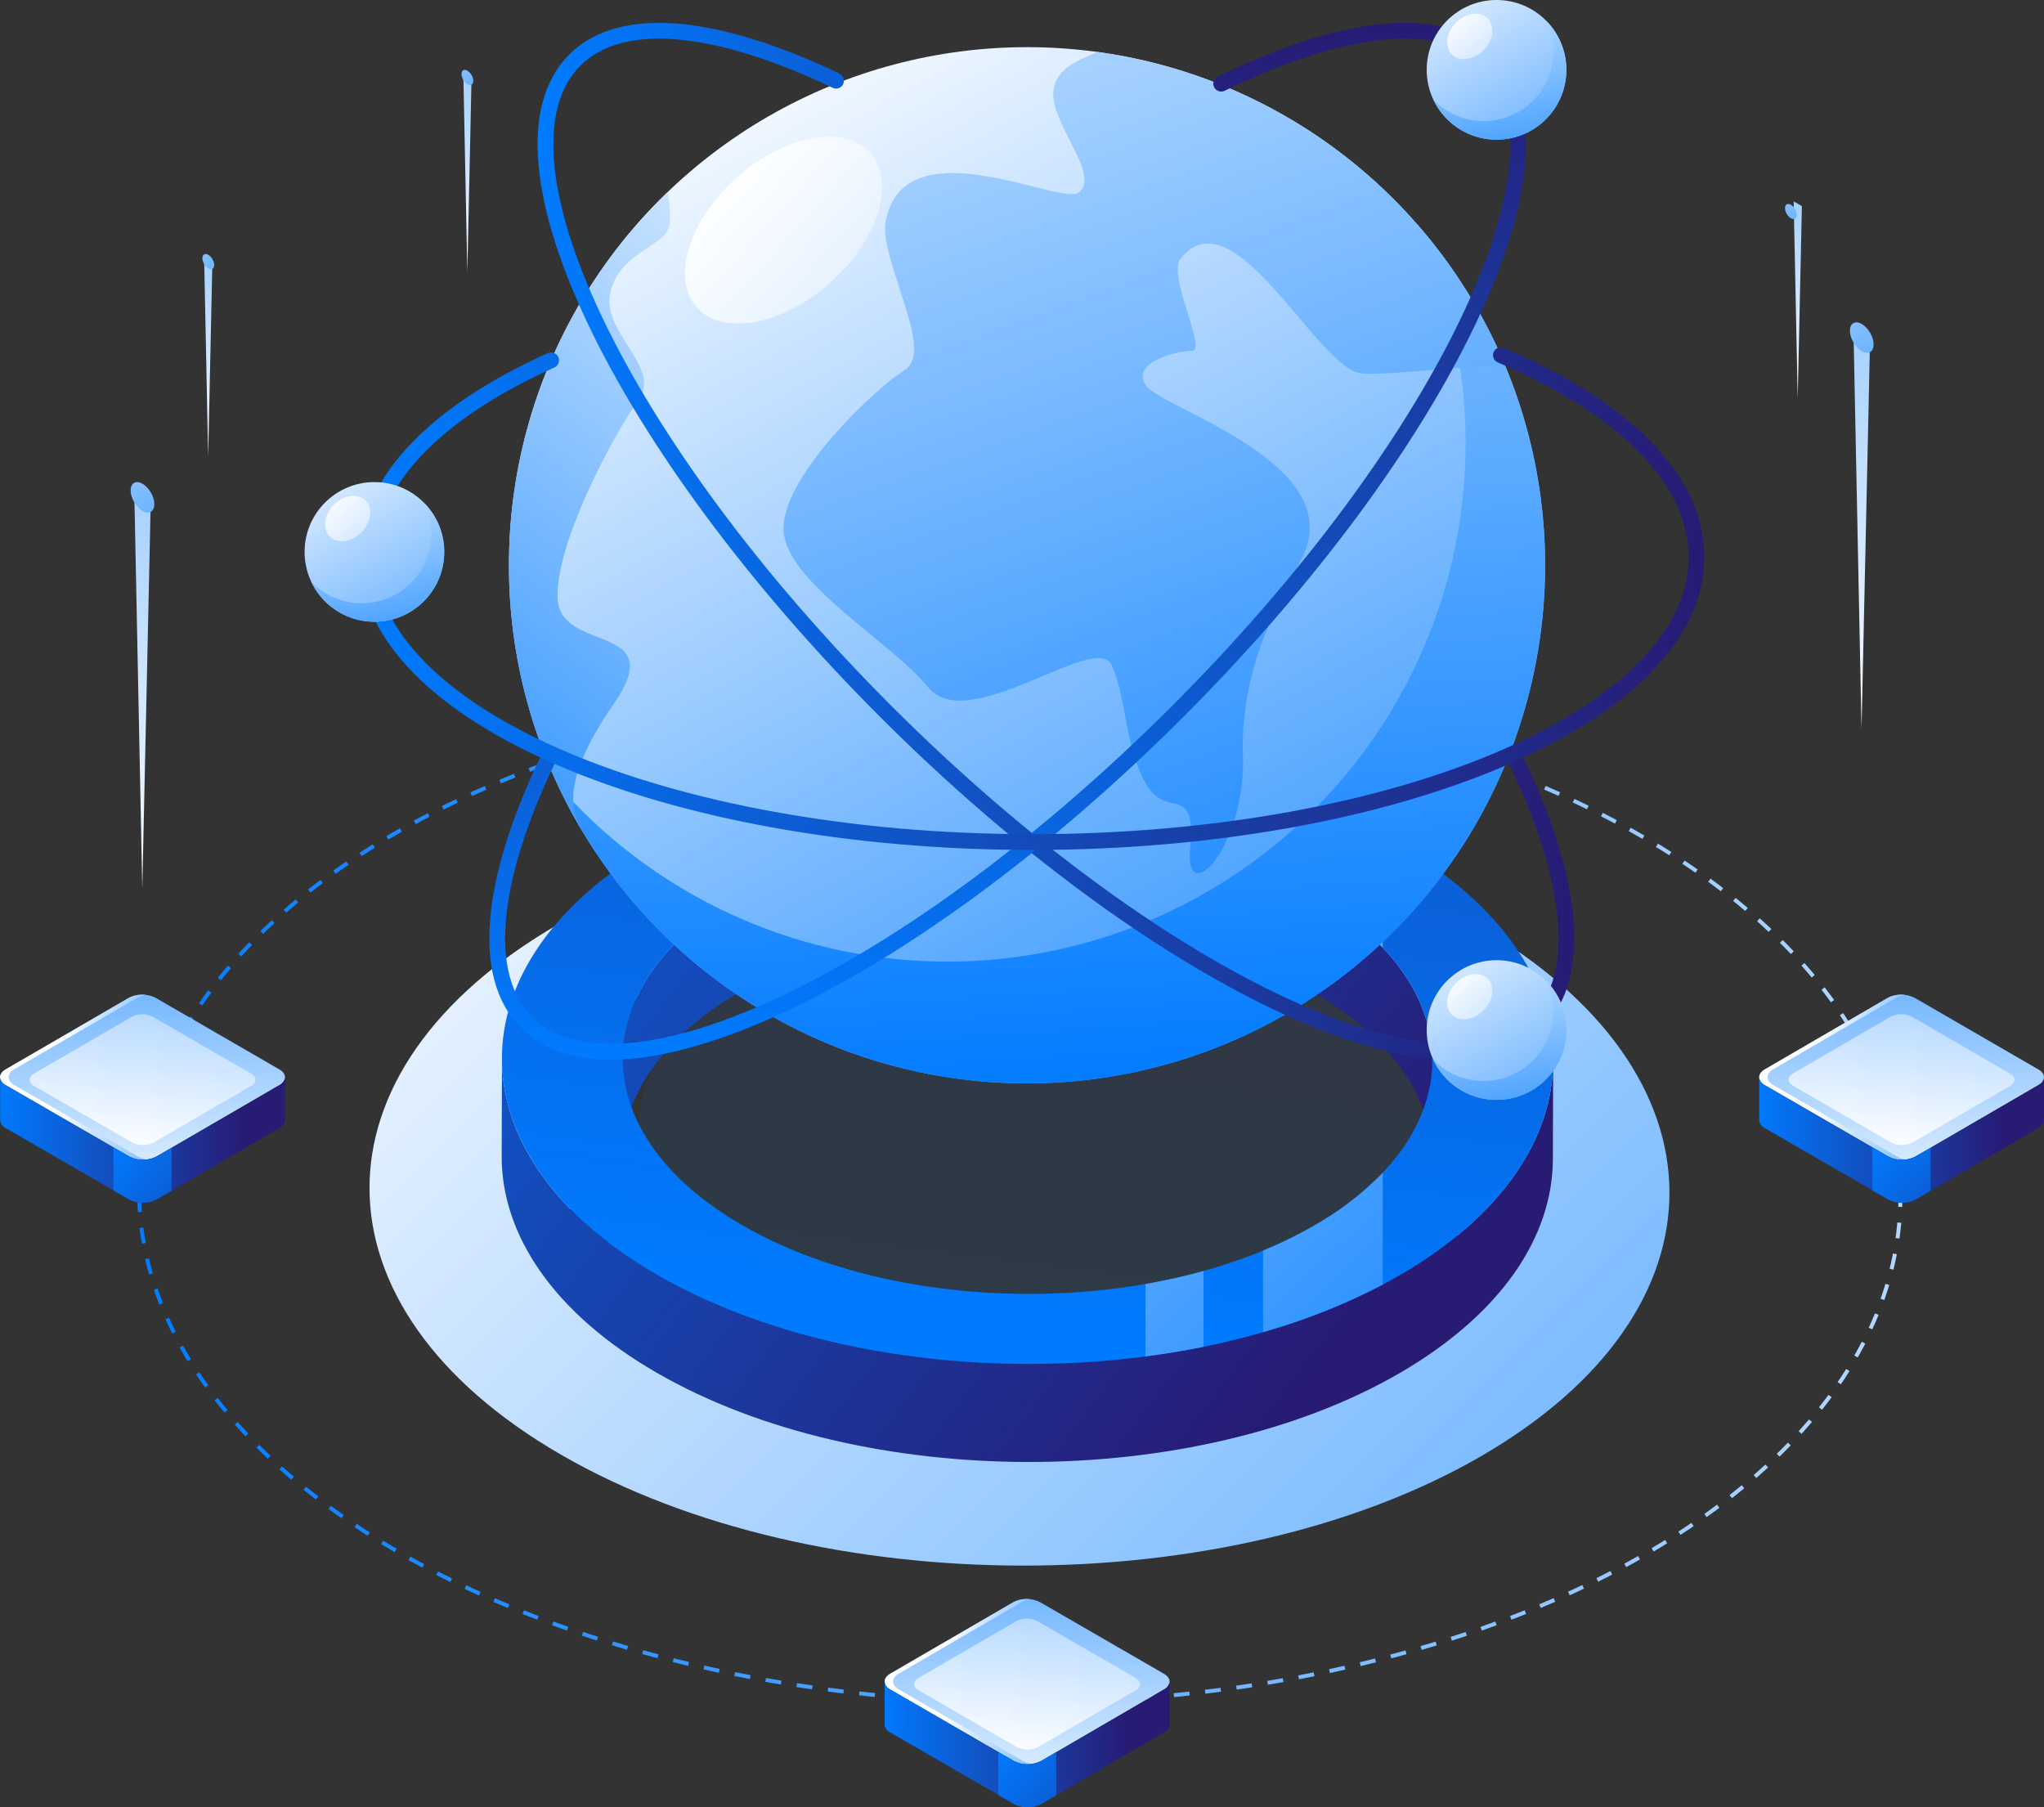
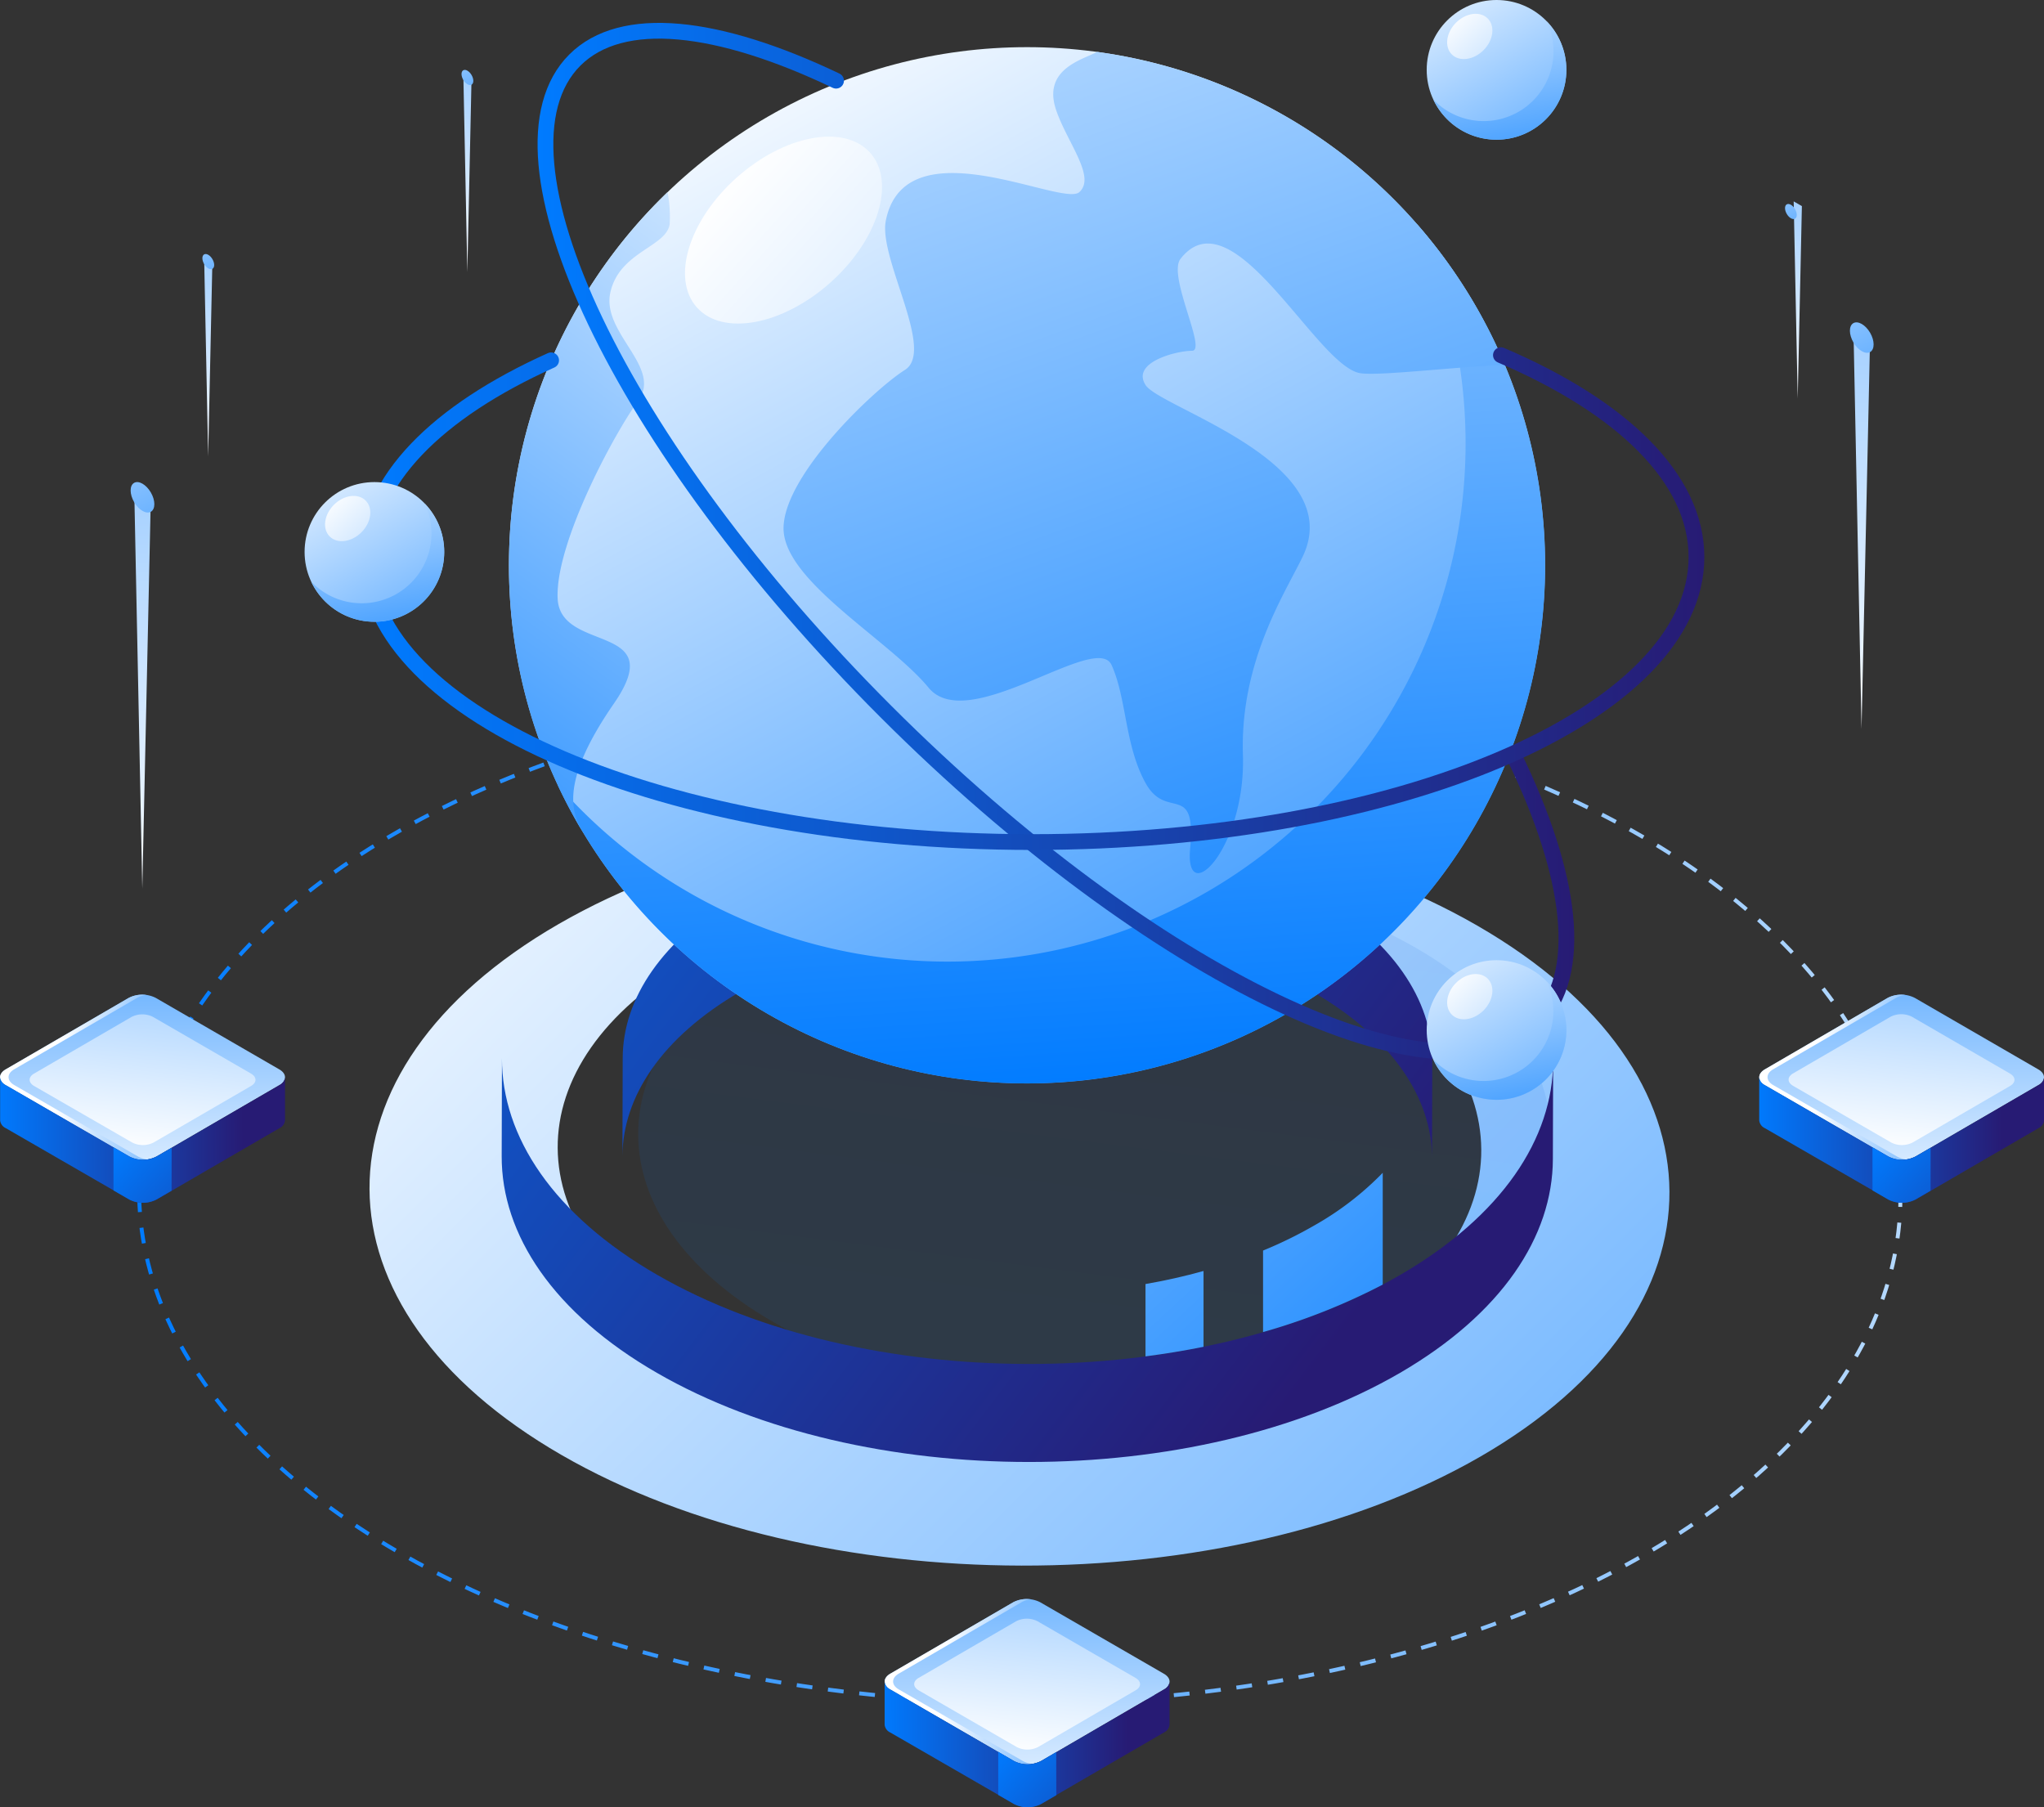
<svg xmlns="http://www.w3.org/2000/svg" xmlns:xlink="http://www.w3.org/1999/xlink" viewBox="0 0 518.86 458.71">
  <rect x="0" y="0" width="518.86" height="458.71" fill="#333333" stroke="none" />
  <defs>
    <style>
      .cls-1 {
        fill: url(#linear-gradient);
      }

      .cls-17, .cls-18, .cls-19, .cls-2 {
        fill: none;
      }

      .cls-2 {
        stroke-miterlimit: 10;
        stroke-dasharray: 4;
        stroke: url(#linear-gradient-2);
      }

      .cls-3 {
        opacity: 0.1;
      }

      .cls-4 {
        fill: url(#linear-gradient-3);
      }

      .cls-5 {
        fill: url(#linear-gradient-4);
      }

      .cls-6 {
        fill: url(#linear-gradient-5);
      }

      .cls-7 {
        fill: url(#linear-gradient-6);
      }

      .cls-8 {
        fill: url(#linear-gradient-7);
      }

      .cls-9 {
        fill: url(#linear-gradient-8);
      }

      .cls-10 {
        fill: url(#linear-gradient-9);
      }

      .cls-11 {
        fill: url(#linear-gradient-10);
      }

      .cls-12 {
        fill: url(#linear-gradient-11);
      }

      .cls-13 {
        fill: url(#linear-gradient-12);
      }

      .cls-14 {
        fill: url(#linear-gradient-13);
      }

      .cls-15 {
        fill: url(#linear-gradient-14);
      }

      .cls-16 {
        fill: url(#linear-gradient-15);
      }

      .cls-17, .cls-18, .cls-19 {
        stroke-linecap: round;
        stroke-linejoin: round;
        stroke-width: 4px;
      }

      .cls-17 {
        stroke: url(#linear-gradient-16);
      }

      .cls-18 {
        stroke: url(#linear-gradient-17);
      }

      .cls-19 {
        stroke: url(#linear-gradient-18);
      }

      .cls-20 {
        fill: url(#linear-gradient-19);
      }

      .cls-21 {
        fill: url(#linear-gradient-20);
      }

      .cls-22 {
        fill: url(#linear-gradient-21);
      }

      .cls-23 {
        fill: url(#linear-gradient-22);
      }

      .cls-24 {
        fill: url(#linear-gradient-23);
      }

      .cls-25 {
        fill: url(#linear-gradient-24);
      }

      .cls-26 {
        fill: url(#linear-gradient-25);
      }

      .cls-27 {
        fill: url(#linear-gradient-26);
      }

      .cls-28 {
        fill: url(#linear-gradient-27);
      }

      .cls-29 {
        isolation: isolate;
      }

      .cls-30 {
        fill: url(#linear-gradient-28);
      }

      .cls-31 {
        fill: url(#linear-gradient-30);
      }

      .cls-32 {
        fill: url(#linear-gradient-31);
      }

      .cls-33 {
        fill: url(#linear-gradient-32);
      }

      .cls-34 {
        fill: url(#linear-gradient-33);
      }

      .cls-35 {
        fill: url(#linear-gradient-34);
      }

      .cls-36 {
        fill: url(#linear-gradient-36);
      }

      .cls-37 {
        fill: url(#linear-gradient-37);
      }

      .cls-38 {
        fill: url(#linear-gradient-38);
      }

      .cls-39 {
        fill: url(#linear-gradient-39);
      }

      .cls-40 {
        fill: url(#linear-gradient-40);
      }

      .cls-41 {
        fill: url(#linear-gradient-42);
      }

      .cls-42 {
        fill: url(#linear-gradient-43);
      }

      .cls-43 {
        fill: url(#linear-gradient-44);
      }

      .cls-44 {
        fill: url(#linear-gradient-45);
      }

      .cls-45 {
        fill: url(#linear-gradient-46);
      }

      .cls-46 {
        fill: url(#linear-gradient-47);
      }

      .cls-47 {
        fill: url(#linear-gradient-48);
      }

      .cls-48 {
        fill: url(#linear-gradient-49);
      }

      .cls-49 {
        fill: url(#linear-gradient-50);
      }

      .cls-50 {
        fill: url(#linear-gradient-51);
      }

      .cls-51 {
        fill: url(#linear-gradient-52);
      }

      .cls-52 {
        fill: url(#linear-gradient-53);
      }

      .cls-53 {
        fill: url(#linear-gradient-54);
      }

      .cls-54 {
        fill: url(#linear-gradient-55);
      }
    </style>
    <linearGradient id="linear-gradient" x1="591.83" y1="635.19" x2="109.36" y2="152.72" gradientUnits="userSpaceOnUse">
      <stop offset="0" stop-color="#007bff" />
      <stop offset="1" stop-color="#fff" />
    </linearGradient>
    <linearGradient id="linear-gradient-2" x1="34.82" y1="303.08" x2="482.92" y2="303.08" gradientTransform="translate(560.54 42.57) rotate(89.69)" gradientUnits="userSpaceOnUse">
      <stop offset="0" stop-color="#007bff" />
      <stop offset="1" stop-color="#b5d9ff" />
    </linearGradient>
    <linearGradient id="linear-gradient-3" x1="270.49" y1="345.48" x2="320.85" y2="-48.45" gradientUnits="userSpaceOnUse">
      <stop offset="0" stop-color="#007bff" />
      <stop offset="1" stop-color="#271b74" />
    </linearGradient>
    <linearGradient id="linear-gradient-4" x1="47.4" y1="108.89" x2="343.9" y2="334.49" xlink:href="#linear-gradient-3" />
    <linearGradient id="linear-gradient-5" x1="36.2" y1="123.61" x2="332.7" y2="349.21" xlink:href="#linear-gradient-3" />
    <linearGradient id="linear-gradient-6" x1="252.38" y1="335.07" x2="310.39" y2="-118.7" xlink:href="#linear-gradient-3" />
    <linearGradient id="linear-gradient-7" x1="435.58" y1="350.78" x2="167.84" y2="65.08" xlink:href="#linear-gradient" />
    <linearGradient id="linear-gradient-8" x1="449.51" y1="337.73" x2="181.76" y2="52.03" xlink:href="#linear-gradient" />
    <linearGradient id="linear-gradient-9" x1="398.86" y1="385.2" x2="131.11" y2="99.5" xlink:href="#linear-gradient" />
    <linearGradient id="linear-gradient-10" x1="371.06" y1="411.25" x2="103.31" y2="125.56" xlink:href="#linear-gradient" />
    <linearGradient id="linear-gradient-11" x1="363.03" y1="331.53" x2="186.88" y2="7.8" xlink:href="#linear-gradient" />
    <linearGradient id="linear-gradient-12" x1="485.66" y1="316.01" x2="184.12" y2="45.15" gradientTransform="translate(89.34 -117.56) rotate(41.73)" xlink:href="#linear-gradient" />
    <linearGradient id="linear-gradient-13" x1="274.25" y1="278.21" x2="245.53" y2="-147.51" xlink:href="#linear-gradient" />
    <linearGradient id="linear-gradient-14" x1="76" y1="244.24" x2="234.04" y2="22.69" xlink:href="#linear-gradient" />
    <linearGradient id="linear-gradient-15" x1="349.99" y1="278.16" x2="207.64" y2="-113.55" xlink:href="#linear-gradient" />
    <linearGradient id="linear-gradient-16" x1="136.46" y1="137.39" x2="399.62" y2="137.39" xlink:href="#linear-gradient-3" />
    <linearGradient id="linear-gradient-17" x1="197.29" y1="213.96" x2="460.46" y2="213.96" gradientTransform="translate(41.84 466.26) rotate(-90)" xlink:href="#linear-gradient-3" />
    <linearGradient id="linear-gradient-18" x1="91.25" y1="151.95" x2="432.59" y2="151.95" xlink:href="#linear-gradient-3" />
    <linearGradient id="linear-gradient-19" x1="126.69" y1="196.12" x2="77.3" y2="108.65" xlink:href="#linear-gradient" />
    <linearGradient id="linear-gradient-20" x1="138.95" y1="187.16" x2="83.01" y2="125.86" gradientTransform="translate(118.92 -23.86) rotate(45)" xlink:href="#linear-gradient" />
    <linearGradient id="linear-gradient-21" x1="103.76" y1="181.01" x2="88.29" y2="106.03" xlink:href="#linear-gradient" />
    <linearGradient id="linear-gradient-22" x1="411.52" y1="317.49" x2="362.13" y2="230.01" xlink:href="#linear-gradient" />
    <linearGradient id="linear-gradient-23" x1="423.78" y1="308.52" x2="367.84" y2="247.22" gradientTransform="translate(288.16 -189.72) rotate(45)" xlink:href="#linear-gradient" />
    <linearGradient id="linear-gradient-24" x1="388.6" y1="302.38" x2="373.12" y2="227.4" xlink:href="#linear-gradient" />
    <linearGradient id="linear-gradient-25" x1="411.52" y1="73.76" x2="362.13" y2="-13.72" xlink:href="#linear-gradient" />
    <linearGradient id="linear-gradient-26" x1="423.78" y1="64.79" x2="367.84" y2="3.5" gradientTransform="translate(115.82 -261.11) rotate(45)" xlink:href="#linear-gradient" />
    <linearGradient id="linear-gradient-27" x1="388.6" y1="58.65" x2="373.12" y2="-16.33" xlink:href="#linear-gradient" />
    <linearGradient id="linear-gradient-28" x1="35.54" y1="200.5" x2="36.54" y2="312.71" xlink:href="#linear-gradient" />
    <linearGradient id="linear-gradient-30" x1="64.85" y1="275.26" x2="14.7" y2="272.07" xlink:href="#linear-gradient" />
    <linearGradient id="linear-gradient-31" x1="48.46" y1="165.39" x2="34.11" y2="292.56" xlink:href="#linear-gradient" />
    <linearGradient id="linear-gradient-32" x1="-1.13" y1="289.44" x2="61.77" y2="289.19" xlink:href="#linear-gradient-3" />
    <linearGradient id="linear-gradient-33" x1="29.02" y1="290.36" x2="77.07" y2="333.13" xlink:href="#linear-gradient-3" />
    <linearGradient id="linear-gradient-34" x1="482.04" y1="200.5" x2="483.05" y2="312.71" xlink:href="#linear-gradient" />
    <linearGradient id="linear-gradient-36" x1="511.36" y1="275.26" x2="461.2" y2="272.07" xlink:href="#linear-gradient" />
    <linearGradient id="linear-gradient-37" x1="494.96" y1="165.39" x2="480.61" y2="292.56" xlink:href="#linear-gradient" />
    <linearGradient id="linear-gradient-38" x1="445.37" y1="289.44" x2="508.27" y2="289.19" xlink:href="#linear-gradient-3" />
    <linearGradient id="linear-gradient-39" x1="475.52" y1="290.36" x2="523.58" y2="333.13" xlink:href="#linear-gradient-3" />
    <linearGradient id="linear-gradient-40" x1="260.07" y1="353.9" x2="261.08" y2="466.11" xlink:href="#linear-gradient" />
    <linearGradient id="linear-gradient-42" x1="289.39" y1="428.66" x2="239.23" y2="425.47" xlink:href="#linear-gradient" />
    <linearGradient id="linear-gradient-43" x1="273" y1="318.79" x2="258.64" y2="445.96" xlink:href="#linear-gradient" />
    <linearGradient id="linear-gradient-44" x1="223.41" y1="442.84" x2="286.31" y2="442.59" xlink:href="#linear-gradient-3" />
    <linearGradient id="linear-gradient-45" x1="253.55" y1="443.76" x2="301.61" y2="486.53" xlink:href="#linear-gradient-3" />
    <linearGradient id="linear-gradient-46" x1="468.81" y1="-116.88" x2="474.6" y2="192.65" xlink:href="#linear-gradient" />
    <linearGradient id="linear-gradient-47" x1="492.31" y1="127.39" x2="450.84" y2="39.65" gradientTransform="translate(107.85 -226.8) rotate(30.31)" xlink:href="#linear-gradient" />
    <linearGradient id="linear-gradient-48" x1="32.39" y1="-76.34" x2="38.17" y2="233.19" xlink:href="#linear-gradient" />
    <linearGradient id="linear-gradient-49" x1="55.88" y1="167.94" x2="14.42" y2="80.19" gradientTransform="translate(68.65 -1) rotate(30.31)" xlink:href="#linear-gradient" />
    <linearGradient id="linear-gradient-50" x1="454.48" y1="-49.07" x2="457.36" y2="104.95" xlink:href="#linear-gradient" />
    <linearGradient id="linear-gradient-51" x1="466.17" y1="72.48" x2="445.54" y2="28.82" gradientTransform="translate(88.49 -223.25) rotate(30.31)" xlink:href="#linear-gradient" />
    <linearGradient id="linear-gradient-52" x1="116.77" y1="-81.14" x2="119.65" y2="72.88" xlink:href="#linear-gradient" />
    <linearGradient id="linear-gradient-53" x1="128.46" y1="40.41" x2="107.83" y2="-3.25" gradientTransform="translate(26.14 -57.2) rotate(30.31)" xlink:href="#linear-gradient" />
    <linearGradient id="linear-gradient-54" x1="50.98" y1="-34.39" x2="53.86" y2="119.62" xlink:href="#linear-gradient" />
    <linearGradient id="linear-gradient-55" x1="62.67" y1="87.15" x2="42.04" y2="43.49" gradientTransform="translate(40.74 -17.6) rotate(30.31)" xlink:href="#linear-gradient" />
  </defs>
  <title>database3</title>
  <g id="Layer_2" data-name="Layer 2">
    <g id="Layer_1-2" data-name="Layer 1">
      <g>
        <path class="cls-1" d="M375.09,235c-64.63-37.32-169.1-37.51-233.33-.42s-63.91,97.4.73,134.71,169.1,37.51,233.33.42S439.73,272.32,375.09,235ZM341.94,339.6c-45.63,26.35-119.86,26.22-165.78-.3s-46.16-69.36-.52-95.71,119.86-26.22,165.78.3S387.58,313.26,341.94,339.6Z" />
        <ellipse class="cls-2" cx="258.87" cy="303.08" rx="129.06" ry="223.55" transform="translate(-45.61 560.3) rotate(-89.69)" />
        <g>
          <g class="cls-3">
            <path class="cls-4" d="M196.2,335.51c45.37,26.2,118.71,26.2,163.8,0s44.85-68.68-.53-94.88-118.72-26.2-163.81,0-44.85,68.68.54,94.88" />
          </g>
          <path class="cls-5" d="M363.58,269.23l-.07,24.88c.05-15.33-10.07-30.68-30.33-42.38-40.25-23.24-105.31-23.24-145.3,0C168,263.28,158.07,278.39,158,293.52l.07-24.88c0-15.13,10-30.24,29.86-41.79,40-23.24,105.05-23.24,145.3,0C353.51,238.55,363.63,253.9,363.58,269.23Z" />
          <path class="cls-6" d="M394.26,269.31l-.07,24.89c-.05,19.65-13,39.27-38.77,54.26-51.94,30.18-136.41,30.18-188.69,0-26.3-15.18-39.44-35.12-39.38-55l.07-24.88c-.06,19.91,13.08,39.84,39.38,55,52.28,30.18,136.75,30.18,188.69,0C381.29,308.59,394.21,289,394.26,269.31Z" />
-           <path class="cls-7" d="M354.88,214.29c52.27,30.18,52.54,79.11.61,109.29s-136.41,30.18-188.69,0-52.55-79.11-.61-109.29S302.6,184.11,354.88,214.29ZM188.43,311c40.25,23.24,105.3,23.24,145.3,0s39.78-60.92-.48-84.16-105.31-23.24-145.3,0-39.78,60.93.48,84.17" />
          <g>
            <path class="cls-8" d="M290.78,212.06q7.53,1.33,14.73,3.36V196.19c-4.84-1-9.76-1.84-14.73-2.51Z" />
-             <path class="cls-9" d="M351,240.52V212.15A159.75,159.75,0,0,0,320.62,200v20.69a108.84,108.84,0,0,1,12.63,6.2A77.37,77.37,0,0,1,351,240.52Z" />
            <path class="cls-10" d="M351,297.69A76.71,76.71,0,0,1,333.73,311a107.75,107.75,0,0,1-13.11,6.43v20.69A159.21,159.21,0,0,0,351,326.07Z" />
            <path class="cls-11" d="M305.51,341.86V322.62q-7.18,2-14.73,3.31v18.36C295.75,343.64,300.67,342.84,305.51,341.86Z" />
          </g>
        </g>
        <g>
          <circle class="cls-12" cx="260.71" cy="143.49" r="131.52" />
          <ellipse class="cls-13" cx="198.9" cy="58.42" rx="29.48" ry="17.86" transform="translate(11.57 147.2) rotate(-41.73)" />
          <path class="cls-14" d="M359.64,56.83A131.52,131.52,0,0,1,141.56,199.2,131.52,131.52,0,1,0,359.64,56.83Z" />
          <path class="cls-15" d="M129.2,143.49a130.84,130.84,0,0,0,18.9,68c-2.72-4.72-6.54-12.25,7.73-32.9s-13.57-12.7-14.27-26.6S155.75,110.3,162,101.73s-9.43-17.2-7.05-27.57S169.24,62.69,170,56.83a33.49,33.49,0,0,0-.54-8.06A131.09,131.09,0,0,0,129.2,143.49Z" />
          <path class="cls-16" d="M278.49,13.17l-.19.12c-3.89,1.94-13.58,4.44-10.26,14.48,2.73,8.26,10.27,17.11,5.94,21S229.81,31.39,224.86,56c-1.92,9.58,12.63,33,4.86,37.89s-30.55,26.5-30.82,40,26.76,28.45,36.82,40.67,42.58-14.4,46.46-5.74,3.3,20.39,8.65,30,12.86-.65,11.28,16.57c-1.43,15.55,14.17-.08,13.4-23.77s10.67-41,15.15-50.29c11.57-23.94-36-37.72-39.83-43.55s7.87-8.74,11.76-8.74S296.31,70,299.67,65.7c13.2-16.93,34.31,26.88,45.47,29,4.47.84,24.09-1.59,36.89-2.08A131.66,131.66,0,0,0,278.49,13.17Z" />
          <path class="cls-17" d="M384.19,191.62c14.94,30.64,18.12,55.76,6,67.9-23.86,23.86-97.88-11.48-165.33-78.93S122.05,39.12,145.91,15.26c11.93-11.93,36.4-9.06,66.32,5.22" />
-           <path class="cls-18" d="M310,21.24c30.64-14.94,55.76-18.12,67.9-6,23.86,23.86-11.48,97.88-78.93,165.33S157.53,283.38,133.67,259.52c-11.93-11.93-9.06-36.4,5.22-66.32" />
          <path class="cls-19" d="M381,90.15c30.66,13.1,49.64,31.23,49.64,51.25,0,39.95-75.52,72.34-168.67,72.34S93.25,181.35,93.25,141.4c0-19.36,17.75-36.95,46.65-49.94" />
          <g>
            <circle class="cls-20" cx="95.05" cy="140.1" r="17.73" />
            <ellipse class="cls-21" cx="88.26" cy="131.62" rx="6.45" ry="4.94" transform="translate(-67.22 100.96) rotate(-45)" />
            <path class="cls-22" d="M107.81,127.79A17.72,17.72,0,0,1,79,147.65a17.72,17.72,0,1,0,28.78-19.86Z" />
          </g>
          <g>
            <circle class="cls-23" cx="379.89" cy="261.46" r="17.73" />
            <ellipse class="cls-24" cx="373.1" cy="252.98" rx="6.45" ry="4.94" transform="translate(-69.61 337.92) rotate(-45)" />
            <path class="cls-25" d="M392.64,249.15A17.72,17.72,0,0,1,363.87,269a17.72,17.72,0,1,0,28.77-19.87Z" />
          </g>
          <g>
            <circle class="cls-26" cx="379.89" cy="17.73" r="17.73" />
            <ellipse class="cls-27" cx="373.1" cy="9.25" rx="6.45" ry="4.94" transform="translate(102.73 266.53) rotate(-45)" />
            <path class="cls-28" d="M392.64,5.43A17.53,17.53,0,0,1,394.35,13a17.72,17.72,0,0,1-30.48,12.31A17.72,17.72,0,1,0,392.64,5.43Z" />
          </g>
        </g>
        <g class="cls-29">
          <path class="cls-30" d="M70.91,271.45c1.91,1.1,1.92,2.88,0,4l-31.2,18.13a7.58,7.58,0,0,1-6.88,0L1.47,275.43c-1.91-1.1-1.92-2.88,0-4l31.2-18.13a7.58,7.58,0,0,1,6.88,0Z" />
          <path class="cls-30" d="M70.91,271.45c1.91,1.1,1.92,2.88,0,4l-31.2,18.13a7.58,7.58,0,0,1-6.88,0L1.47,275.43c-1.91-1.1-1.92-2.88,0-4l31.2-18.13a7.58,7.58,0,0,1,6.88,0Z" />
          <path class="cls-31" d="M35,293.54,3.61,275.42c-1.91-1.1-1.92-2.89,0-4l31.2-18.13a6.28,6.28,0,0,1,2.31-.74,7.41,7.41,0,0,0-4.45.76L1.44,271.45c-1.89,1.1-1.88,2.88,0,4l31.39,18.13a7.51,7.51,0,0,0,4.57.74A6.48,6.48,0,0,1,35,293.54Z" />
          <path class="cls-32" d="M63.72,272.51c1.51.87,1.52,2.28,0,3.15L39,290a6,6,0,0,1-5.46,0L8.66,275.66c-1.51-.87-1.52-2.28,0-3.16l24.73-14.37a6,6,0,0,1,5.46,0Z" />
          <path class="cls-33" d="M70.94,275.43l-31.2,18.13a7.58,7.58,0,0,1-6.88,0L1.47,275.43a2.44,2.44,0,0,1-1.44-2l0,10.93a2.45,2.45,0,0,0,1.44,2l31.39,18.12a7.58,7.58,0,0,0,6.88,0l31.2-18.12a2.41,2.41,0,0,0,1.41-2l0-10.93A2.41,2.41,0,0,1,70.94,275.43Z" />
          <path class="cls-34" d="M43.57,291.33l-3.83,2.23a7.58,7.58,0,0,1-6.88,0l-4.05-2.34v10.94l4,2.32a7.58,7.58,0,0,0,6.88,0l3.86-2.24Z" />
        </g>
        <g class="cls-29">
          <path class="cls-35" d="M517.42,271.45c1.91,1.1,1.92,2.88,0,4l-31.19,18.13a7.58,7.58,0,0,1-6.88,0L448,275.43c-1.9-1.1-1.91-2.88,0-4l31.19-18.13a7.58,7.58,0,0,1,6.88,0Z" />
          <path class="cls-35" d="M517.42,271.45c1.91,1.1,1.92,2.88,0,4l-31.19,18.13a7.58,7.58,0,0,1-6.88,0L448,275.43c-1.9-1.1-1.91-2.88,0-4l31.19-18.13a7.58,7.58,0,0,1,6.88,0Z" />
          <path class="cls-36" d="M481.51,293.54l-31.4-18.12c-1.9-1.1-1.91-2.89,0-4l31.19-18.13a6.33,6.33,0,0,1,2.32-.74,7.46,7.46,0,0,0-4.46.76L448,271.45c-1.89,1.1-1.88,2.88,0,4l31.4,18.13a7.51,7.51,0,0,0,4.57.74A6.48,6.48,0,0,1,481.51,293.54Z" />
          <path class="cls-37" d="M510.23,272.51c1.51.87,1.52,2.28,0,3.15L485.52,290a6,6,0,0,1-5.46,0l-24.89-14.38c-1.51-.87-1.52-2.28,0-3.16l24.73-14.37a6,6,0,0,1,5.45,0Z" />
          <path class="cls-38" d="M517.44,275.43l-31.19,18.13a7.58,7.58,0,0,1-6.88,0L448,275.43a2.44,2.44,0,0,1-1.43-2l0,10.93a2.44,2.44,0,0,0,1.43,2l31.4,18.12a7.58,7.58,0,0,0,6.88,0l31.19-18.12a2.44,2.44,0,0,0,1.42-2l0-10.93A2.44,2.44,0,0,1,517.44,275.43Z" />
          <path class="cls-39" d="M490.08,291.33l-3.83,2.23a7.58,7.58,0,0,1-6.88,0l-4.05-2.34v10.94l4,2.32a7.58,7.58,0,0,0,6.88,0l3.86-2.24Z" />
        </g>
        <g class="cls-29">
          <path class="cls-40" d="M295.45,424.85c1.91,1.1,1.92,2.88,0,4L264.28,447a7.58,7.58,0,0,1-6.88,0L226,428.83c-1.91-1.1-1.92-2.88,0-4l31.2-18.12a7.56,7.56,0,0,1,6.87,0Z" />
          <path class="cls-40" d="M295.45,424.85c1.91,1.1,1.92,2.88,0,4L264.28,447a7.58,7.58,0,0,1-6.88,0L226,428.83c-1.91-1.1-1.92-2.88,0-4l31.2-18.12a7.56,7.56,0,0,1,6.87,0Z" />
          <path class="cls-41" d="M259.54,446.94l-31.4-18.12c-1.9-1.1-1.91-2.89,0-4l31.19-18.13a6.33,6.33,0,0,1,2.32-.74,7.41,7.41,0,0,0-4.45.76L226,424.84c-1.89,1.11-1.88,2.89,0,4L257.4,447a7.51,7.51,0,0,0,4.57.74A6.48,6.48,0,0,1,259.54,446.94Z" />
          <path class="cls-42" d="M288.26,425.91c1.51.87,1.52,2.28,0,3.15l-24.73,14.38a6,6,0,0,1-5.46,0L233.2,429.06c-1.51-.87-1.52-2.28,0-3.16l24.73-14.37a6,6,0,0,1,5.46,0Z" />
          <path class="cls-43" d="M295.48,428.83,264.28,447a7.58,7.58,0,0,1-6.88,0L226,428.83a2.44,2.44,0,0,1-1.44-2l0,10.93a2.46,2.46,0,0,0,1.43,2l31.4,18.12a7.58,7.58,0,0,0,6.88,0l31.19-18.12a2.44,2.44,0,0,0,1.42-2l0-10.93A2.41,2.41,0,0,1,295.48,428.83Z" />
          <path class="cls-44" d="M268.11,444.73,264.28,447a7.58,7.58,0,0,1-6.88,0l-4-2.34v10.94l4,2.32a7.58,7.58,0,0,0,6.88,0l3.86-2.24Z" />
        </g>
        <g>
          <polygon class="cls-45" points="470.51 84.48 474.69 86.89 472.54 185.03 470.51 84.48" />
          <ellipse class="cls-46" cx="472.6" cy="85.68" rx="2.45" ry="4.24" transform="translate(21.36 250.23) rotate(-30.31)" />
        </g>
        <g>
          <polygon class="cls-47" points="34.09 125.02 38.26 127.43 36.12 225.57 34.09 125.02" />
          <ellipse class="cls-48" cx="36.17" cy="126.23" rx="2.45" ry="4.24" transform="translate(-58.76 35.51) rotate(-30.31)" />
        </g>
        <g>
          <polygon class="cls-49" points="455.32 51.12 457.4 52.32 456.34 101.16 455.32 51.12" />
          <ellipse class="cls-50" cx="456.36" cy="51.72" rx="1.22" ry="2.11" transform="matrix(0.86, -0.5, 0.5, 0.86, 36.28, 237.39)" />
        </g>
        <g>
          <polygon class="cls-51" points="117.62 19.06 119.69 20.26 118.63 69.09 117.62 19.06" />
          <ellipse class="cls-52" cx="118.65" cy="19.66" rx="1.22" ry="2.11" transform="translate(6.3 62.57) rotate(-30.31)" />
        </g>
        <g>
          <polygon class="cls-53" points="51.83 65.8 53.9 67 52.84 115.83 51.83 65.8" />
          <ellipse class="cls-54" cx="52.87" cy="66.4" rx="1.22" ry="2.11" transform="translate(-26.28 35.76) rotate(-30.31)" />
        </g>
      </g>
    </g>
  </g>
</svg>